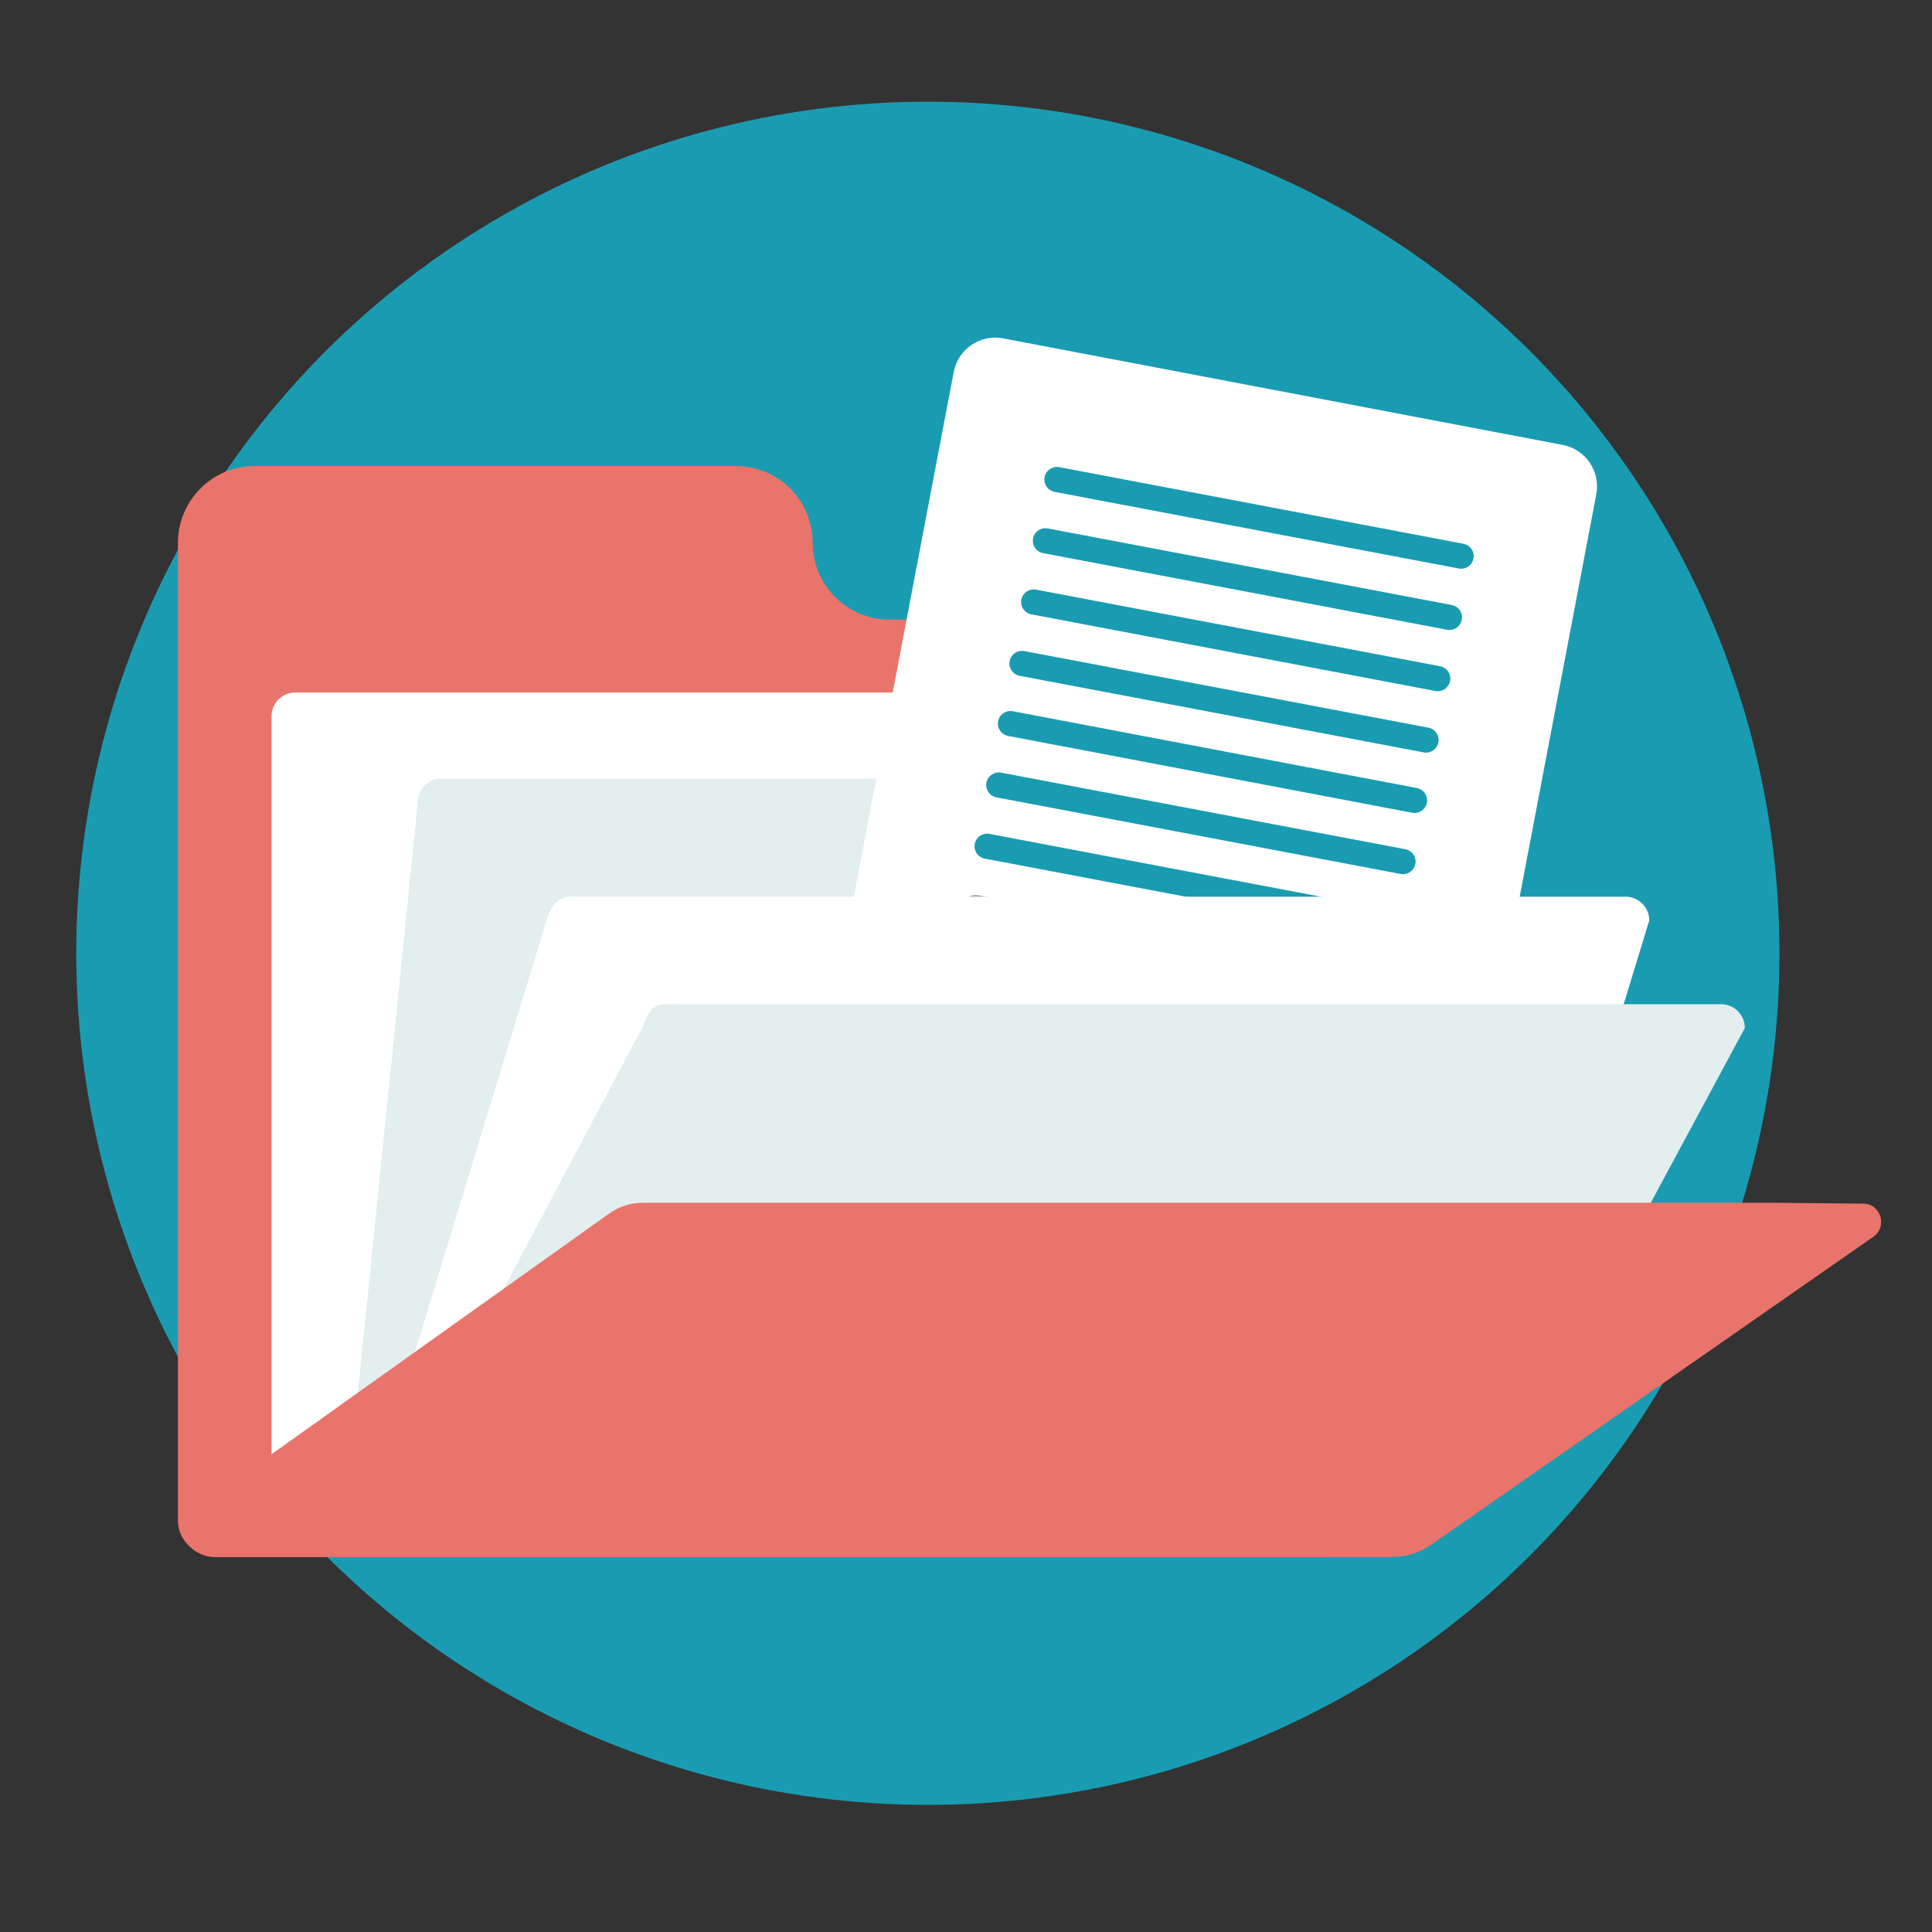
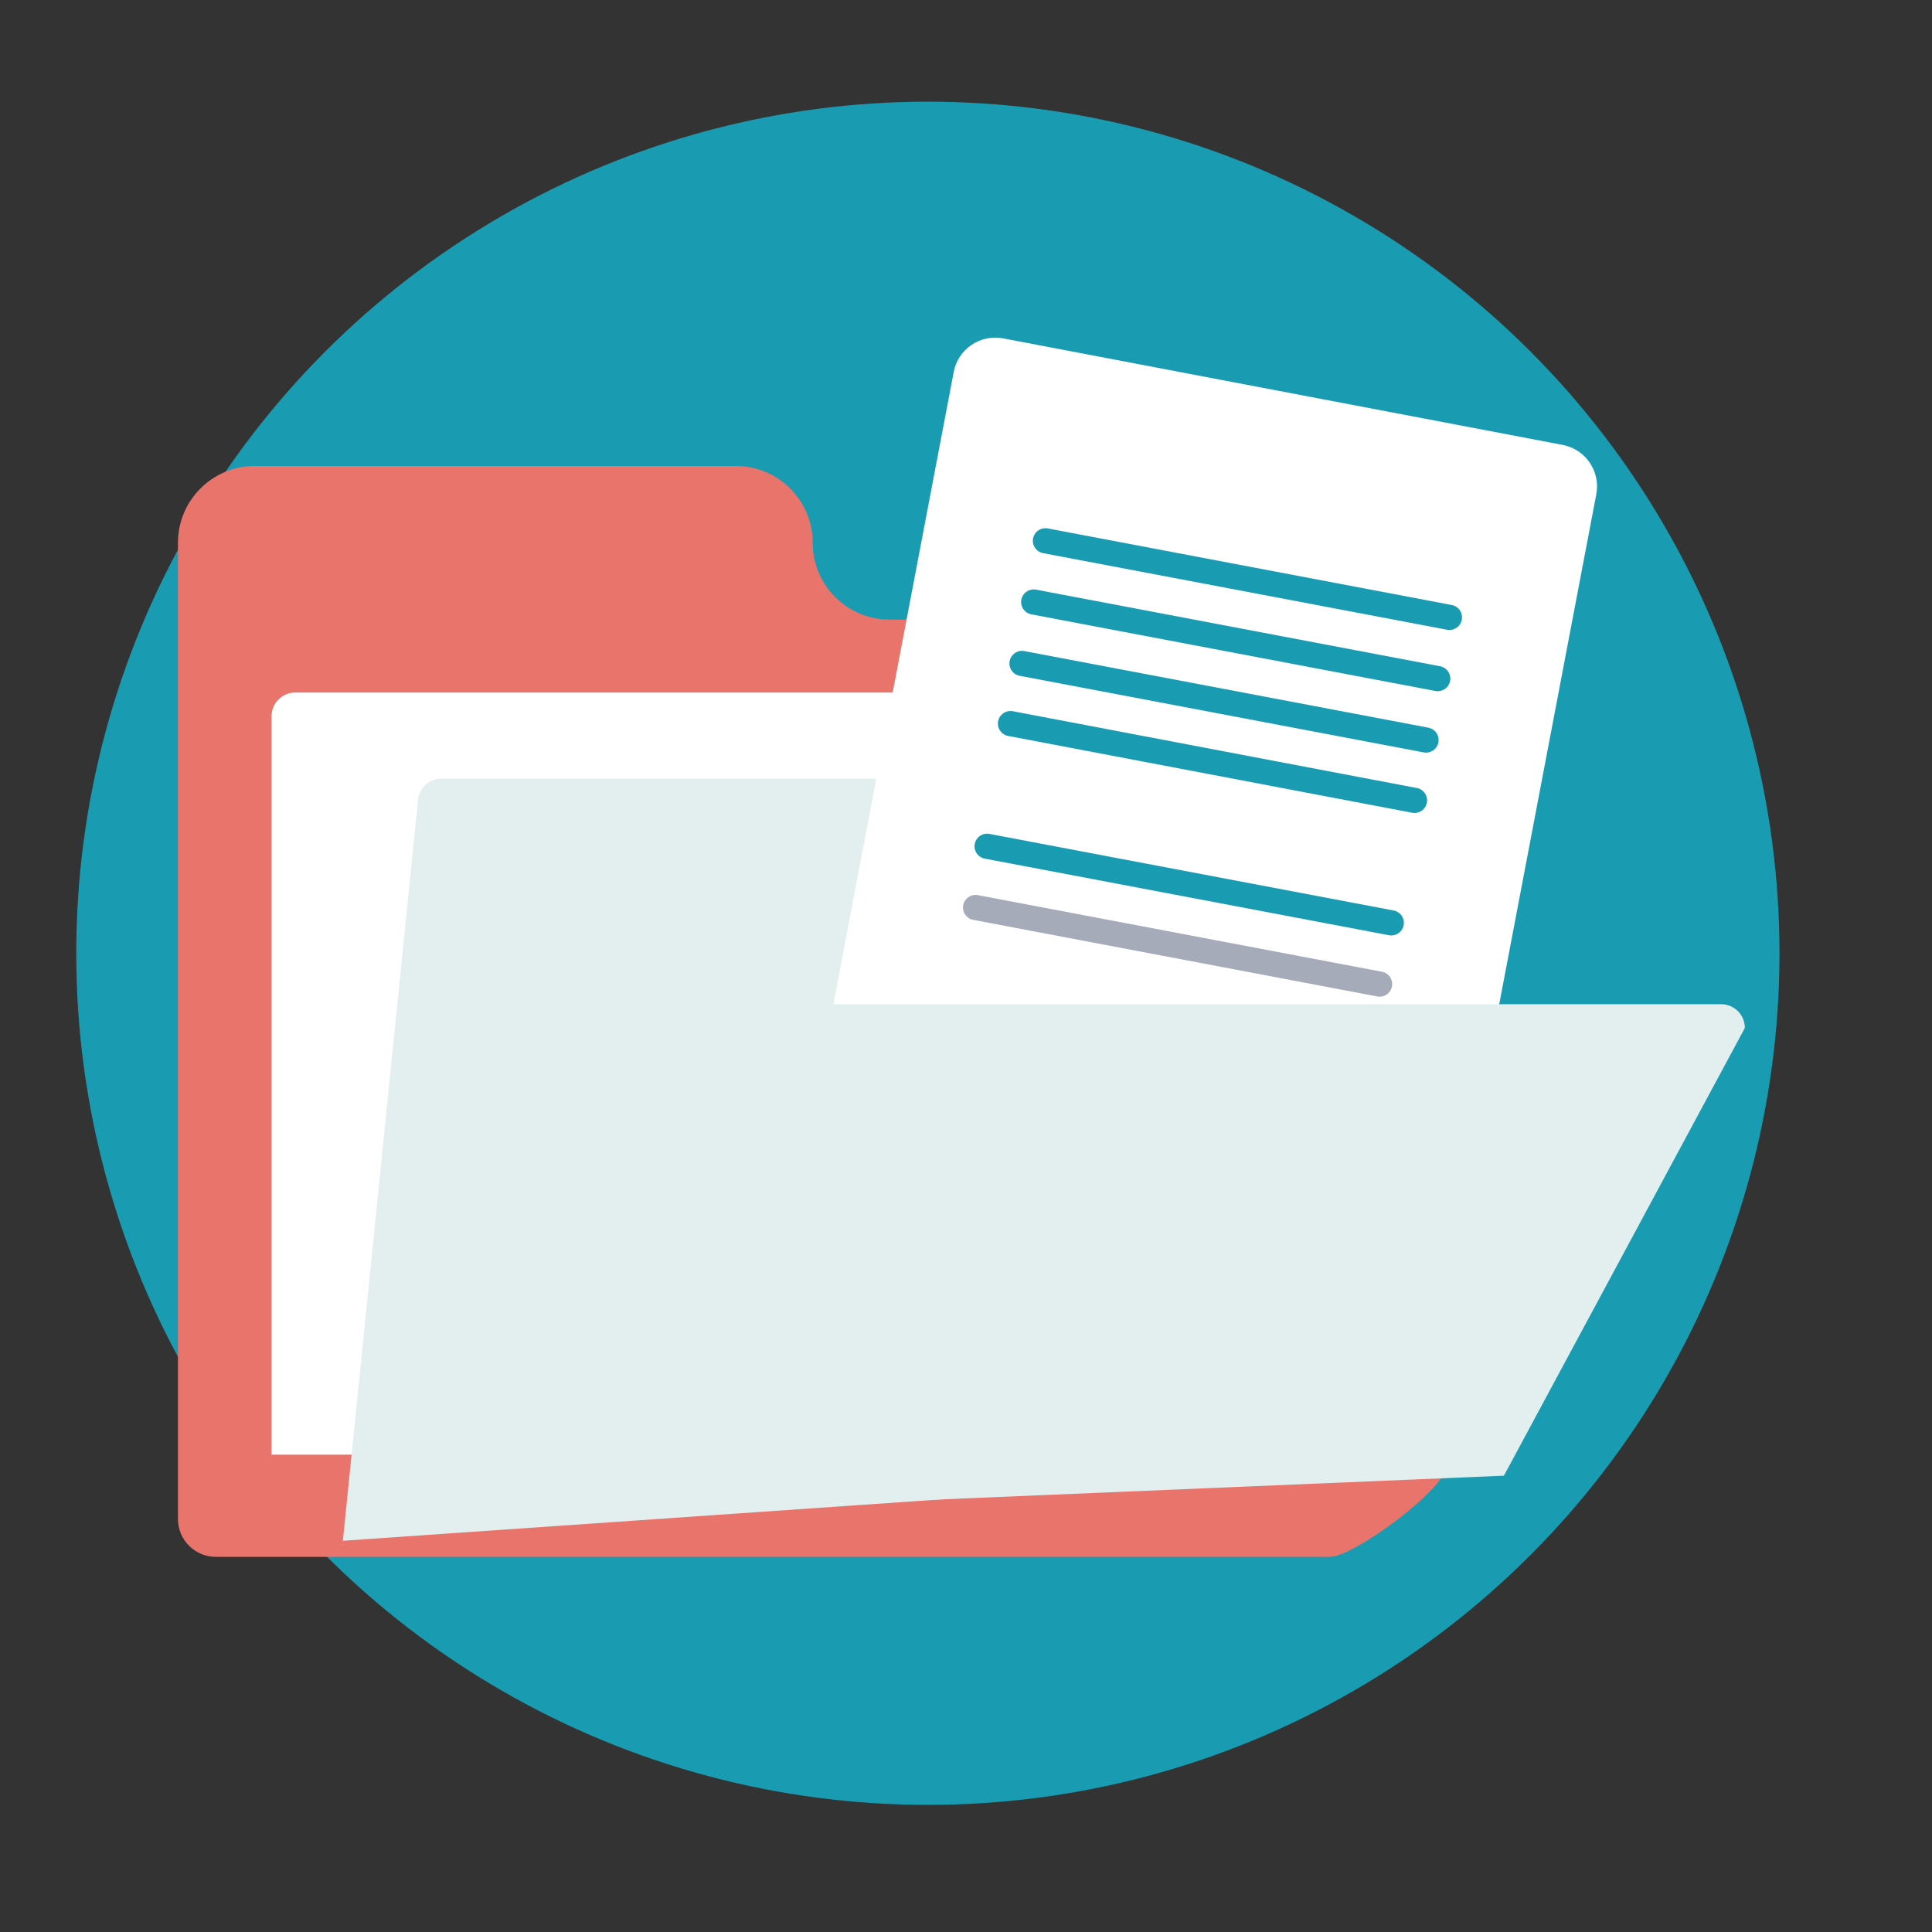
<svg xmlns="http://www.w3.org/2000/svg" width="76" height="76" viewBox="0 0 76 76" fill="none">
  <rect x="0" y="0" width="76" height="76" fill="#333333" stroke="none" />
  <circle cx="36.5" cy="37.5" r="33.5" fill="#199CB2" />
  <path d="M56.938 27.241V57.597C56.938 58.539 53.256 61.243 52.314 61.243H8.489C7.669 61.243 7 60.574 7 59.754V21.352C7 19.683 8.352 18.331 10.02 18.331H28.948C30.617 18.331 31.969 19.683 31.969 21.352C31.969 23.02 33.321 24.372 34.989 24.372H54.068C55.658 24.372 56.938 25.659 56.938 27.241Z" fill="#E9746B" />
  <path d="M11.61 27.242H53.119C53.637 27.242 54.054 27.659 54.054 28.177V57.223H10.682V28.177C10.682 27.659 11.099 27.242 11.617 27.242H11.61Z" fill="white" />
-   <path d="M56.938 57.604L13.487 60.61L16.435 31.564C16.435 31.046 16.852 30.629 17.37 30.629H58.879C59.397 30.629 59.814 31.046 59.814 31.564L56.938 57.597V57.604Z" fill="#E3EEEE" />
+   <path d="M56.938 57.604L13.487 60.61L16.435 31.564C16.435 31.046 16.852 30.629 17.37 30.629H58.879L56.938 57.597V57.604Z" fill="#E3EEEE" />
  <path d="M61.473 17.502L39.46 13.311C38.558 13.139 37.689 13.731 37.517 14.632L32.394 41.541C32.222 42.442 32.813 43.312 33.715 43.483L55.728 47.675C56.629 47.846 57.499 47.255 57.671 46.354L62.794 19.445C62.966 18.543 62.374 17.674 61.473 17.502Z" fill="white" />
-   <path d="M41.577 18.863L57.477 21.877" stroke="#199CB2" stroke-width="0.99" stroke-linecap="round" stroke-linejoin="round" />
  <path d="M41.124 21.273L57.017 24.286" stroke="#199CB2" stroke-width="0.99" stroke-linecap="round" stroke-linejoin="round" />
  <path d="M40.663 23.681L56.557 26.695" stroke="#199CB2" stroke-width="0.99" stroke-linecap="round" stroke-linejoin="round" />
  <path d="M40.203 26.098L56.096 29.111" stroke="#199CB2" stroke-width="0.99" stroke-linecap="round" stroke-linejoin="round" />
  <path d="M39.75 28.464L55.643 31.485" stroke="#199CB2" stroke-width="0.99" stroke-linecap="round" stroke-linejoin="round" />
-   <path d="M39.29 30.88L55.19 33.893" stroke="#199CB2" stroke-width="0.99" stroke-linecap="round" stroke-linejoin="round" />
  <path d="M38.83 33.29L54.73 36.303" stroke="#199CB2" stroke-width="0.99" stroke-linecap="round" stroke-linejoin="round" />
  <path d="M38.376 35.699L54.27 38.712" stroke="#A5ABB9" stroke-width="0.99" stroke-linecap="round" stroke-linejoin="round" />
-   <path d="M15.09 57.223L21.498 36.209C21.642 35.713 21.915 35.274 22.433 35.274H63.942C64.46 35.274 64.877 35.691 64.877 36.209L58.678 56.525L15.09 57.223Z" fill="white" />
  <path d="M14.925 59.913L25.259 40.438C25.525 39.791 25.676 39.503 26.194 39.503H67.703C68.221 39.503 68.638 39.92 68.638 40.438L59.16 58.05L14.925 59.913Z" fill="#E3EEEE" />
-   <path d="M8.453 61.25C7.698 61.25 6.986 60.567 7.007 59.826L23.943 47.752C24.339 47.464 24.806 47.313 25.295 47.313H69.767L73.291 47.349C73.989 47.349 74.262 48.255 73.694 48.651L56.305 60.761C55.844 61.085 55.298 61.25 54.737 61.25H8.453Z" fill="#E9746B" />
</svg>